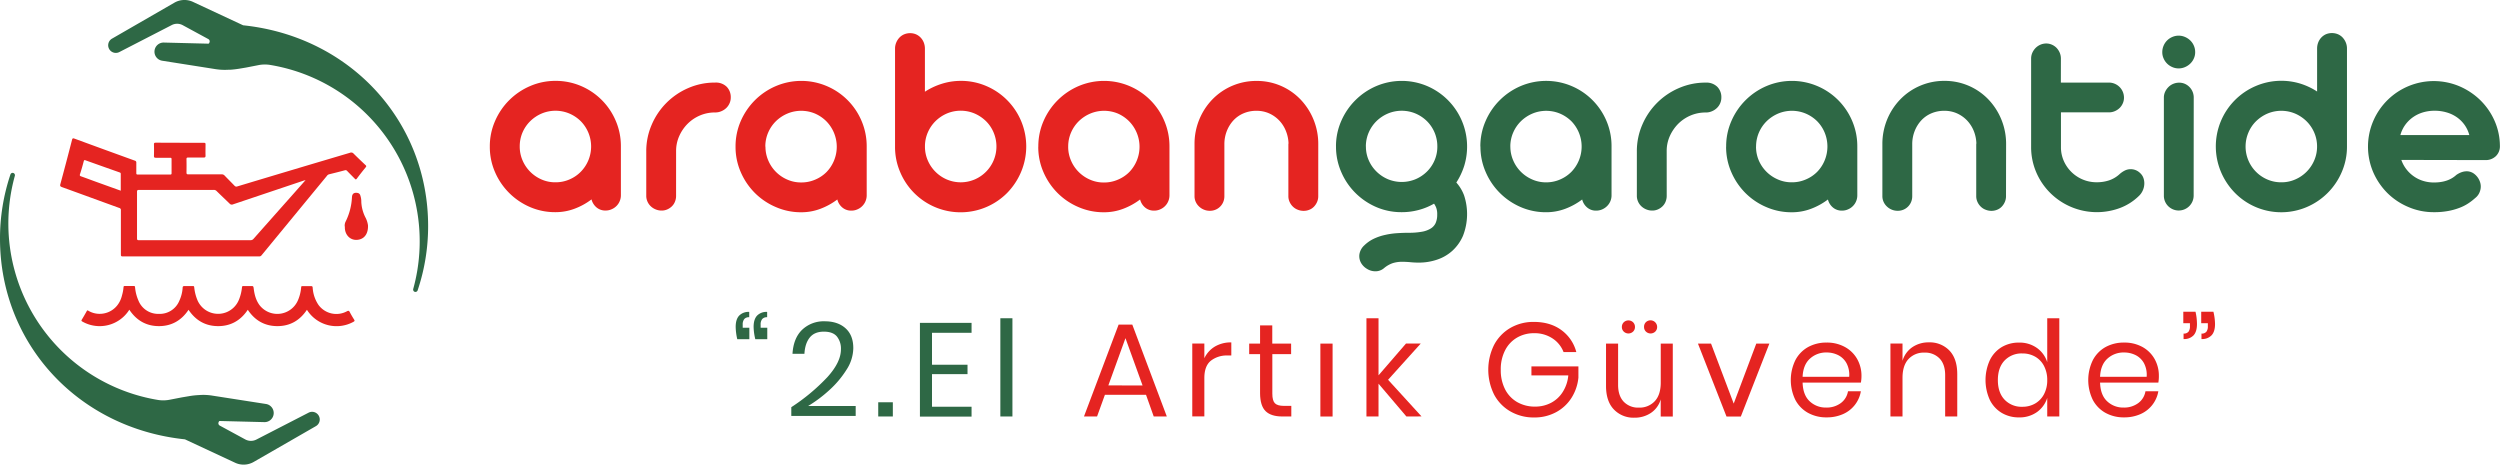
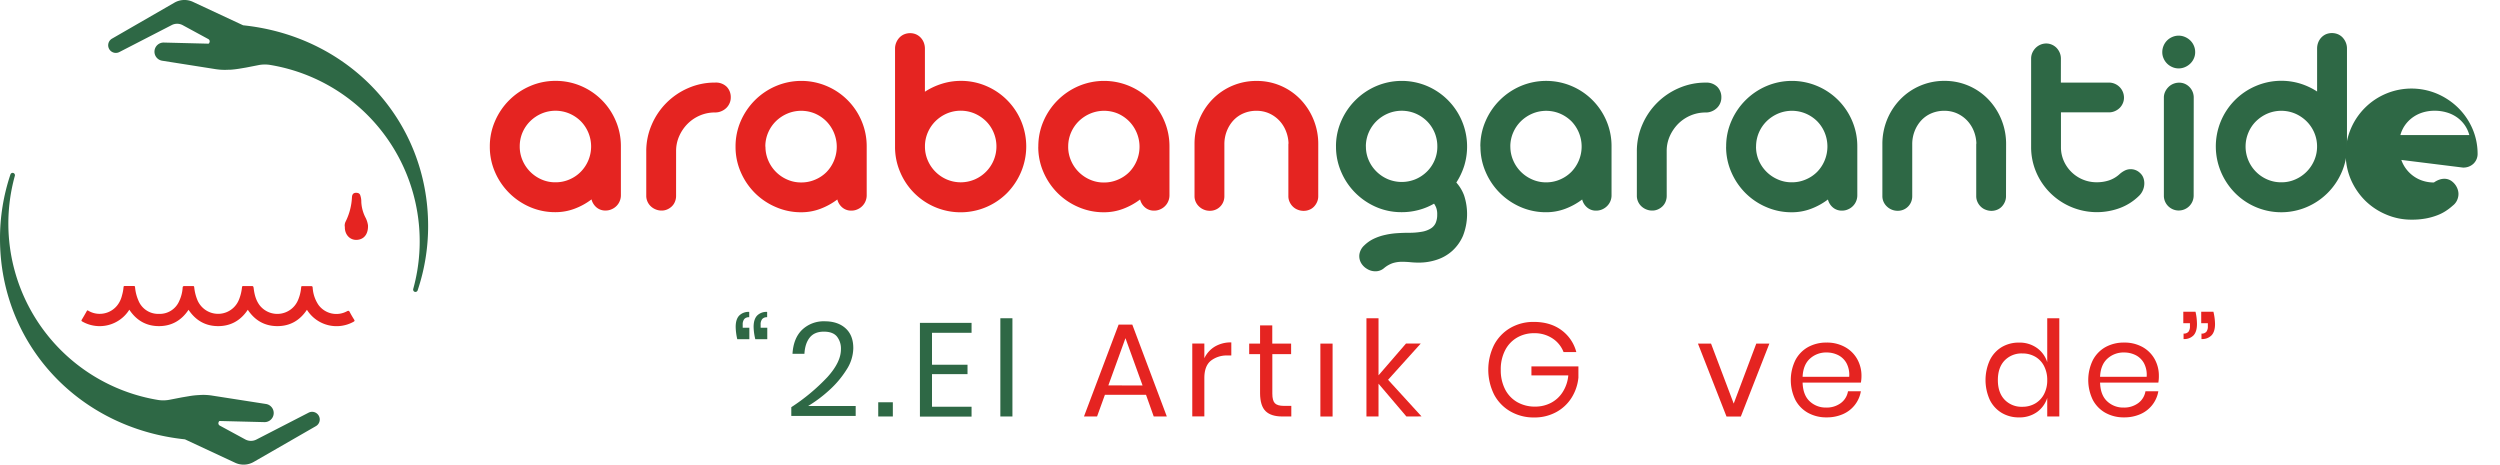
<svg xmlns="http://www.w3.org/2000/svg" viewBox="0 0 1337.23 248.53">
  <defs>
    <style>.cls-1{fill:#2e6845;}.cls-2{fill:#e52421;}</style>
  </defs>
  <title>logo-2023</title>
  <g id="katman_2" data-name="katman 2">
    <g id="katman_1-2" data-name="katman 1">
      <g id="katman_2-2" data-name="katman 2">
        <g id="katman_1-2-2" data-name="katman 1-2">
          <path class="cls-1" d="M130.05,13.53,103.2,1a10.75,10.75,0,0,0-9.91.43L60,20.62a4.09,4.09,0,1,0,3.92,7.18h0L91.84,13.42a6.31,6.31,0,0,1,5.94.07l13.66,7.42a1.33,1.33,0,0,1,.7,1,1.27,1.27,0,0,1-.09.77l-.15.35a.55.55,0,0,1-.51.33l-23.82-.6a4.89,4.89,0,0,0-.88,9.71L115.42,37a32,32,0,0,0,6.7.31H123c1.64-.1,3.26-.29,4.88-.55l3.8-.64,6.55-1.28a17.62,17.62,0,0,1,6.27-.11,95.62,95.62,0,0,1,78.7,110,96.59,96.59,0,0,1-2.16,9.79,1.29,1.29,0,0,0,.47,1.41,1.24,1.24,0,0,0,1.73-.32,1.4,1.4,0,0,0,.15-.3A107.68,107.68,0,0,0,229,120.91c0-56-41.58-101.39-98.92-107.38" />
          <path class="cls-1" d="M170.51,222.38a4.08,4.08,0,0,0-5.45-1.64l-27.92,14.37a6.37,6.37,0,0,1-5.94-.06l-13.67-7.42a1.4,1.4,0,0,1-.61-1.76l.15-.35a.54.54,0,0,1,.52-.33l23.81.6a4.88,4.88,0,0,0,.88-9.7l-28.73-4.48a30,30,0,0,0-6.7-.32l-.84.05a44.26,44.26,0,0,0-4.87.56l-3.81.64-6.55,1.27a17.85,17.85,0,0,1-6.27.12A95.62,95.62,0,0,1,7.93,94.1a1.28,1.28,0,0,0-.47-1.41A1.23,1.23,0,0,0,5.74,93a1.26,1.26,0,0,0-.16.33A107.61,107.61,0,0,0,0,127.62C0,183.66,41.58,229,98.93,235l26.84,12.52a10.77,10.77,0,0,0,9.92-.43L169,227.92A4.09,4.09,0,0,0,170.51,222.38Z" />
-           <path class="cls-2" d="M96.14,76.38H109c.74,0,1,.2.94.94,0,2-.06,4,0,5.94,0,.84-.27,1-1,1h-8.27c-.75,0-.94.2-.92.94q.07,3.49,0,7c0,.81.16,1.06,1,1.06,5.93-.05,11.87,0,17.81,0a1.92,1.92,0,0,1,1.57.64c1.76,1.84,3.57,3.62,5.33,5.46a1.28,1.28,0,0,0,1.48.35q30.09-9.06,60.28-18a1.65,1.65,0,0,1,1.93.47c2.1,2.09,4.25,4.14,6.41,6.17.42.4.45.63.08,1.09-1.62,2-3.22,4-4.76,6.09-.48.64-.72.49-1.17,0-1.33-1.37-2.7-2.7-4-4.07a1.11,1.11,0,0,0-1.27-.37c-2.82.76-5.66,1.46-8.49,2.16a2.19,2.19,0,0,0-1.14.89q-17.47,21.21-34.94,42.45a1.54,1.54,0,0,1-1.34.57H65.66c-.89,0-1-.29-1-1.07V112.49a1.11,1.11,0,0,0-.89-1.27c-10.21-3.7-20.4-7.44-30.61-11.13-.91-.33-1.14-.62-.87-1.62q3.2-11.82,6.24-23.67c.23-.91.55-.92,1.34-.64Q56,80.1,72.13,85.93a1,1,0,0,1,.78,1.13v5.51c0,.58.13.79.75.79H91.05c.55,0,.72-.14.72-.7V85.13c0-.64-.22-.74-.79-.74H83.35c-.83,0-1-.25-1-1q.09-3.08,0-6.15c0-.77.23-.91,1-.91H96.18m67.25,20c-.63.18-1,.27-1.35.39l-37.48,12.6a1.5,1.5,0,0,1-1.75-.38c-2.32-2.27-4.7-4.48-7-6.76a2,2,0,0,0-1.59-.6H74.4c-.87,0-1.12.2-1.11,1.09v24.81c0,.84.22,1,1,1H134a2,2,0,0,0,1.61-.74q10.63-12,21.29-24l6.54-7.4M64.59,102V93c0-.5-.22-.64-.64-.79Q54.82,89,45.68,85.73c-.61-.22-.74,0-.89.53-.61,2.31-1.24,4.61-2,6.89-.25.76,0,1,.63,1.2,2.55.9,5.09,1.85,7.63,2.78L64.59,102" />
          <path class="cls-2" d="M69.16,165.69A18.72,18.72,0,0,1,44.05,172c-.43-.24-.63-.44-.31-1,.92-1.5,1.78-3,2.65-4.57.2-.35.34-.54.79-.26,6.38,3.89,15.89,1.11,18.09-8.22a21.24,21.24,0,0,0,.8-4.25c0-.63.3-.74.85-.73h4.56c.51,0,.71.1.76.68a22.48,22.48,0,0,0,1.76,7,11.37,11.37,0,0,0,11,7.24,11.32,11.32,0,0,0,10.92-7A19.7,19.7,0,0,0,97.69,154c0-.69.24-1,1-1,1.48.06,3,0,4.45,0,.53,0,.69.13.75.7a24.36,24.36,0,0,0,1.75,6.92,12,12,0,0,0,22.13-.22,23.79,23.79,0,0,0,1.66-6.64c.06-.7.3-.77.88-.76,1.45,0,2.9.05,4.35,0,.76,0,.88.25,1,1,.41,3.38,1.18,6.67,3.33,9.43a12,12,0,0,0,20.28-2.59,22,22,0,0,0,1.82-7.13c0-.59.27-.67.77-.66h4.56c.68,0,.77.26.83.86a18.5,18.5,0,0,0,3.11,9.2,11.87,11.87,0,0,0,15.22,3.39c.84-.44,1.14-.28,1.54.49.71,1.38,1.51,2.71,2.32,4,.35.56.24.79-.31,1.11a18.71,18.71,0,0,1-24.37-5.52l-.59-.87c-3.76,5.67-9,8.72-15.76,8.73s-12.06-3-15.87-8.74c-3.77,5.69-9.07,8.74-15.84,8.74s-12-3-15.85-8.73c-3.8,5.71-9.11,8.75-15.89,8.73s-12-3.08-15.77-8.75" />
          <path class="cls-2" d="M184.41,121.2a4.66,4.66,0,0,1,.45-2.65,32.7,32.7,0,0,0,3.4-13c.09-2,1.18-2.67,3-2.35a1.81,1.81,0,0,1,1.47,1.34,10.35,10.35,0,0,1,.53,3.54,20.29,20.29,0,0,0,2.09,8,13.05,13.05,0,0,1,1.48,4.38c.18,3.28-1,6.67-4.47,7.61-4.09,1.11-7.63-1.6-7.9-6v-.87" />
          <path class="cls-2" d="M262,78.4a33.44,33.44,0,0,1,2.8-13.65,35.72,35.72,0,0,1,18.73-18.7,33.88,33.88,0,0,1,13.54-2.79A34.3,34.3,0,0,1,310.77,46a35,35,0,0,1,18.62,18.7,34.27,34.27,0,0,1,2.72,13.65v26.09a8.12,8.12,0,0,1-5,7.51,7.68,7.68,0,0,1-3.2.66,7.25,7.25,0,0,1-4.86-1.69,8.2,8.2,0,0,1-2.65-4.27,35.5,35.5,0,0,1-9.09,5,28.79,28.79,0,0,1-10.27,1.84,33.73,33.73,0,0,1-13.58-2.76A35.68,35.68,0,0,1,264.76,92,33.56,33.56,0,0,1,262,78.39m16,0a18.59,18.59,0,0,0,1.51,7.4A19.4,19.4,0,0,0,289.67,96a18.1,18.1,0,0,0,7.43,1.51A18.45,18.45,0,0,0,304.57,96a18.81,18.81,0,0,0,6.08-4.12,19.3,19.3,0,0,0,0-27.05,19.61,19.61,0,0,0-6.08-4.09,19.09,19.09,0,0,0-14.87,0,19.82,19.82,0,0,0-6.1,4.09,19.07,19.07,0,0,0-4.13,6.07A18.86,18.86,0,0,0,278,78.39" />
          <path class="cls-2" d="M361.63,104.76a8,8,0,0,1-.59,3.09,7,7,0,0,1-1.65,2.5,8.38,8.38,0,0,1-2.47,1.66,7.24,7.24,0,0,1-3,.62,8.18,8.18,0,0,1-3.2-.62,8.34,8.34,0,0,1-2.61-1.66,7.64,7.64,0,0,1-1.77-2.5,7.46,7.46,0,0,1-.66-3.09V81a35.43,35.43,0,0,1,2.91-14.28A37.22,37.22,0,0,1,368.2,47.08a35.4,35.4,0,0,1,14.21-2.91h.15a8.2,8.2,0,0,1,6.15,2.25,7.9,7.9,0,0,1,2.17,5.7,7.49,7.49,0,0,1-.67,3.17,7.74,7.74,0,0,1-1.8,2.54,8.49,8.49,0,0,1-2.65,1.69,8,8,0,0,1-3.2.63h-.15a20.35,20.35,0,0,0-8,1.61,20.82,20.82,0,0,0-6.58,4.42,21.65,21.65,0,0,0-4.49,6.55,19.39,19.39,0,0,0-1.7,8Z" />
          <path class="cls-2" d="M393.44,78.4a33.76,33.76,0,0,1,2.79-13.65,36.2,36.2,0,0,1,7.59-11.16A35.68,35.68,0,0,1,415,46.05a34.81,34.81,0,0,1,27.24,0,35,35,0,0,1,18.63,18.7,34.44,34.44,0,0,1,2.72,13.65v26.09a8.16,8.16,0,0,1-5,7.51,7.68,7.68,0,0,1-3.2.66,7.25,7.25,0,0,1-4.86-1.69,8.1,8.1,0,0,1-2.65-4.27,36.15,36.15,0,0,1-9.09,5,28.79,28.79,0,0,1-10.27,1.84A33.58,33.58,0,0,1,415,110.76a35.51,35.51,0,0,1-11.18-7.5,35.93,35.93,0,0,1-7.59-11.19,33.55,33.55,0,0,1-2.79-13.62m16,0a18.42,18.42,0,0,0,1.51,7.4,19.33,19.33,0,0,0,10.2,10.23,18.1,18.1,0,0,0,7.43,1.51,18.45,18.45,0,0,0,7.47-1.51A18.81,18.81,0,0,0,442.13,92a19.46,19.46,0,0,0,0-27A19.52,19.52,0,0,0,436,60.77a19.09,19.09,0,0,0-14.87,0A20,20,0,0,0,415,64.86a19.2,19.2,0,0,0-4.12,6.07,18.65,18.65,0,0,0-1.51,7.47" />
          <path class="cls-2" d="M478.75,26.06a8.35,8.35,0,0,1,.63-3.27,8.92,8.92,0,0,1,1.69-2.65,7.51,7.51,0,0,1,2.54-1.77,8.19,8.19,0,0,1,3.17-.63,8,8,0,0,1,3.2.63,7.64,7.64,0,0,1,2.5,1.77,8.23,8.23,0,0,1,1.66,2.65,9,9,0,0,1,.59,3.27v23a36.47,36.47,0,0,1,9-4.23,33.55,33.55,0,0,1,10.14-1.57A34.06,34.06,0,0,1,527.52,46a35.1,35.1,0,0,1,18.63,46,36,36,0,0,1-7.51,11.27,35.06,35.06,0,0,1-57.13-11.19,33.89,33.89,0,0,1-2.76-13.62Zm16,52.34a18.42,18.42,0,0,0,1.51,7.4A19.35,19.35,0,0,0,506.45,96a19,19,0,0,0,14.87,0,19.2,19.2,0,0,0,10.16-25.12,18.6,18.6,0,0,0-4.08-6.07,20.21,20.21,0,0,0-6.08-4.09,19.09,19.09,0,0,0-14.87,0,20,20,0,0,0-6.07,4.09,19.2,19.2,0,0,0-4.12,6.07,18.65,18.65,0,0,0-1.51,7.47" />
          <path class="cls-2" d="M555.39,78.4a33.76,33.76,0,0,1,2.79-13.65,35.78,35.78,0,0,1,18.74-18.7,34.88,34.88,0,0,1,27.27,0,35,35,0,0,1,18.63,18.7,34.44,34.44,0,0,1,2.72,13.65v26.09a8.16,8.16,0,0,1-5,7.51,7.68,7.68,0,0,1-3.2.66,7.25,7.25,0,0,1-4.86-1.69,8.1,8.1,0,0,1-2.65-4.27,36.15,36.15,0,0,1-9.09,5,28.79,28.79,0,0,1-10.27,1.84,33.73,33.73,0,0,1-13.58-2.76,35.35,35.35,0,0,1-11.15-7.49,35.93,35.93,0,0,1-7.59-11.19,33.55,33.55,0,0,1-2.79-13.62m16,0a18.42,18.42,0,0,0,1.51,7.4,19.33,19.33,0,0,0,10.2,10.23,18.1,18.1,0,0,0,7.43,1.51A18.45,18.45,0,0,0,598,96.08,18.81,18.81,0,0,0,604.08,92a19.46,19.46,0,0,0,0-27A19.64,19.64,0,0,0,598,60.77a19.09,19.09,0,0,0-14.87,0A20,20,0,0,0,577,64.86a19.2,19.2,0,0,0-4.12,6.07,18.65,18.65,0,0,0-1.51,7.47" />
          <path class="cls-2" d="M705.12,104.9a7.62,7.62,0,0,1-.63,3.13,8.43,8.43,0,0,1-1.65,2.5,6.9,6.9,0,0,1-2.47,1.66,7.83,7.83,0,0,1-3.06.59,8.12,8.12,0,0,1-3.12-.59,7.44,7.44,0,0,1-2.62-1.66,8.15,8.15,0,0,1-1.76-2.5,7.34,7.34,0,0,1-.67-3.13V77.52a3.75,3.75,0,0,1,.08-.88,19.33,19.33,0,0,0-1.48-6.78,17.55,17.55,0,0,0-3.6-5.52,17.12,17.12,0,0,0-5.34-3.72,16.57,16.57,0,0,0-6.73-1.36,17.47,17.47,0,0,0-6.92,1.36,15.91,15.91,0,0,0-5.42,3.79,18.25,18.25,0,0,0-3.53,5.71,19.09,19.09,0,0,0-1.29,7v27.75a8,8,0,0,1-.59,3.13,7.63,7.63,0,0,1-7.21,4.75,8,8,0,0,1-3.09-.59,8.06,8.06,0,0,1-2.61-1.66,7.75,7.75,0,0,1-1.81-2.5,7.33,7.33,0,0,1-.66-3.13V77.15a34.43,34.43,0,0,1,2.54-13.21,34,34,0,0,1,7-10.75,32.65,32.65,0,0,1,23.6-9.9,32.29,32.29,0,0,1,23.55,9.9,34.37,34.37,0,0,1,9.5,24Z" />
          <path class="cls-1" d="M714.61,78.4a33.44,33.44,0,0,1,2.8-13.65,35.78,35.78,0,0,1,18.74-18.7,34.88,34.88,0,0,1,27.27,0,35.2,35.2,0,0,1,19.8,42.58,36.51,36.51,0,0,1-4.24,9,21.77,21.77,0,0,1,4.13,6.84,31.93,31.93,0,0,1-.56,21.64,23.54,23.54,0,0,1-5.74,8.07,23,23,0,0,1-8.24,4.74,30.32,30.32,0,0,1-9.68,1.55,44.25,44.25,0,0,1-4.46-.22c-1.46-.14-2.92-.22-4.38-.22a16.67,16.67,0,0,0-5.11.73,14.67,14.67,0,0,0-4.53,2.58,7,7,0,0,1-4.78,1.77,8.34,8.34,0,0,1-4.42-1.29,8.72,8.72,0,0,1-3.24-3.28,7.39,7.39,0,0,1-.85-4.45,8.3,8.3,0,0,1,2.69-4.9,19,19,0,0,1,5.12-3.53,28.67,28.67,0,0,1,5.92-2,41.26,41.26,0,0,1,6.26-.92q3.17-.21,6.18-.23a38.84,38.84,0,0,0,7.22-.55,13.22,13.22,0,0,0,4.78-1.73,6.66,6.66,0,0,0,2.65-3,10.87,10.87,0,0,0,.81-4.41,10,10,0,0,0-.55-3.76,10.91,10.91,0,0,0-1.14-2.13,33.6,33.6,0,0,1-8.21,3.38,34.57,34.57,0,0,1-9.16,1.18,33.78,33.78,0,0,1-13.59-2.76,35.88,35.88,0,0,1-11.1-7.53A35.28,35.28,0,0,1,717.42,92a33.56,33.56,0,0,1-2.8-13.62m16,0a18.06,18.06,0,0,0,1.51,7.36,19,19,0,0,0,4.12,6,19.68,19.68,0,0,0,6.07,4.09,19.28,19.28,0,0,0,14.91,0,19.34,19.34,0,0,0,6.07-4.09,18.86,18.86,0,0,0,4.05-6,18.4,18.4,0,0,0,1.47-7.36,19,19,0,0,0-5.52-13.54,19.68,19.68,0,0,0-6.07-4.09,19.13,19.13,0,0,0-14.9,0,19.86,19.86,0,0,0-6.11,4.09,19.2,19.2,0,0,0-4.12,6.07,18.65,18.65,0,0,0-1.51,7.47" />
          <path class="cls-1" d="M791.83,78.4a33.44,33.44,0,0,1,2.8-13.65,35.72,35.72,0,0,1,18.73-18.7,35,35,0,0,1,27.33,0,35,35,0,0,1,18.62,18.7A34.21,34.21,0,0,1,862,78.4v26.06a8,8,0,0,1-2.36,5.74A8.43,8.43,0,0,1,857,112a7.89,7.89,0,0,1-3.21.66,7.11,7.11,0,0,1-4.85-1.69,8.1,8.1,0,0,1-2.65-4.27,36,36,0,0,1-9.1,5A28.79,28.79,0,0,1,827,113.52a33.78,33.78,0,0,1-13.59-2.76A35.68,35.68,0,0,1,794.68,92a33.56,33.56,0,0,1-2.8-13.62m16,0a18.42,18.42,0,0,0,1.51,7.4A19.35,19.35,0,0,0,819.58,96,18.14,18.14,0,0,0,827,97.54,18.45,18.45,0,0,0,834.49,96a18.88,18.88,0,0,0,6.07-4.12,19.46,19.46,0,0,0,0-27,19.68,19.68,0,0,0-6.07-4.09,19.11,19.11,0,0,0-14.89,0,19.86,19.86,0,0,0-6.11,4.09,19.2,19.2,0,0,0-4.12,6.07,18.65,18.65,0,0,0-1.51,7.47" />
          <path class="cls-1" d="M891.51,104.76a8.36,8.36,0,0,1-.59,3.09,7.15,7.15,0,0,1-1.66,2.5,8.26,8.26,0,0,1-2.47,1.66,7.24,7.24,0,0,1-3,.62,8.23,8.23,0,0,1-3.21-.62,8.52,8.52,0,0,1-2.61-1.66,7.64,7.64,0,0,1-1.77-2.5,7.46,7.46,0,0,1-.66-3.09V81a35.43,35.43,0,0,1,2.91-14.28,37.2,37.2,0,0,1,19.62-19.62,35.39,35.39,0,0,1,14.2-2.91h.15a8.2,8.2,0,0,1,6.15,2.25,7.84,7.84,0,0,1,2.17,5.7,7.64,7.64,0,0,1-.66,3.17,7.76,7.76,0,0,1-1.81,2.54,8.49,8.49,0,0,1-2.65,1.69,8,8,0,0,1-3.2.63h-.15a20.35,20.35,0,0,0-8,1.61,20.87,20.87,0,0,0-6.59,4.42,22.28,22.28,0,0,0-4.49,6.55,19.38,19.38,0,0,0-1.69,8Z" />
          <path class="cls-1" d="M923.31,78.4a33.44,33.44,0,0,1,2.8-13.65,35.72,35.72,0,0,1,18.73-18.7,34.88,34.88,0,0,1,27.27,0,35,35,0,0,1,18.63,18.7,34.44,34.44,0,0,1,2.72,13.65v26.09a8.12,8.12,0,0,1-5,7.51,7.68,7.68,0,0,1-3.2.66,7.25,7.25,0,0,1-4.86-1.69,8.1,8.1,0,0,1-2.65-4.27,36,36,0,0,1-9.09,5,28.79,28.79,0,0,1-10.27,1.84,33.73,33.73,0,0,1-13.58-2.76,35.35,35.35,0,0,1-11.15-7.49,35.9,35.9,0,0,1-7.58-11.19,33.56,33.56,0,0,1-2.8-13.62m16,0a18.59,18.59,0,0,0,1.51,7.4A19.38,19.38,0,0,0,951,96a18.1,18.1,0,0,0,7.43,1.51A18.45,18.45,0,0,0,965.9,96,18.81,18.81,0,0,0,972,91.91a19.31,19.31,0,0,0,4-6.11,19.54,19.54,0,0,0,0-14.87,19.08,19.08,0,0,0-4-6.07,19.61,19.61,0,0,0-6.08-4.09,19.09,19.09,0,0,0-14.87,0,20.16,20.16,0,0,0-6.11,4.09,19.2,19.2,0,0,0-4.12,6.07,18.86,18.86,0,0,0-1.51,7.47" />
          <path class="cls-1" d="M1073,104.9a7.62,7.62,0,0,1-.63,3.13,8.43,8.43,0,0,1-1.65,2.5,6.9,6.9,0,0,1-2.47,1.66,7.9,7.9,0,0,1-3,.59,8.21,8.21,0,0,1-3.13-.59,7.44,7.44,0,0,1-2.62-1.66,8.15,8.15,0,0,1-1.76-2.5,7.34,7.34,0,0,1-.67-3.13V77.52a3.75,3.75,0,0,1,.08-.88,19.59,19.59,0,0,0-1.47-6.78,17.87,17.87,0,0,0-3.61-5.52,17.12,17.12,0,0,0-5.34-3.72,16.57,16.57,0,0,0-6.73-1.36,17.47,17.47,0,0,0-6.92,1.36,15.78,15.78,0,0,0-5.41,3.79,18.1,18.1,0,0,0-3.54,5.71,19.09,19.09,0,0,0-1.29,7v27.75a8,8,0,0,1-.59,3.13,7.63,7.63,0,0,1-7.21,4.75,8,8,0,0,1-3.09-.59,8.06,8.06,0,0,1-2.61-1.66,7.75,7.75,0,0,1-1.81-2.5,7.33,7.33,0,0,1-.66-3.13V77.15a34.43,34.43,0,0,1,2.54-13.21,34,34,0,0,1,7-10.75A32.64,32.64,0,0,1,1040,43.26a32.29,32.29,0,0,1,23.55,9.9,34.37,34.37,0,0,1,9.5,24Z" />
          <path class="cls-1" d="M1102.34,44.17H1128a8.06,8.06,0,0,1,8.1,8v.1a7.34,7.34,0,0,1-.63,3,7.64,7.64,0,0,1-1.72,2.51,8.36,8.36,0,0,1-2.58,1.69,7.84,7.84,0,0,1-3.17.63h-25.61V78.72a17.87,17.87,0,0,0,1.5,7.32,19.11,19.11,0,0,0,17.64,11.45,20.83,20.83,0,0,0,6.55-1,15.72,15.72,0,0,0,5.59-3.28,12.66,12.66,0,0,1,2.8-1.95,7.14,7.14,0,0,1,8.17,1.22,6.56,6.56,0,0,1,1.88,2.79,8.49,8.49,0,0,1,.44,3.35,9.25,9.25,0,0,1-.85,3.35,8.9,8.9,0,0,1-2.06,2.87,29,29,0,0,1-10.16,6.44,35.39,35.39,0,0,1-37.15-8,34.89,34.89,0,0,1-7.55-11.08,34.08,34.08,0,0,1-2.76-13.66V31.36a7.69,7.69,0,0,1,.66-3.16,8.92,8.92,0,0,1,1.77-2.58,8.36,8.36,0,0,1,2.58-1.73,8,8,0,0,1,3.09-.63,7.76,7.76,0,0,1,3,.63,8,8,0,0,1,2.51,1.73,8.6,8.6,0,0,1,1.69,2.58,8,8,0,0,1,.63,3.16Z" />
          <path class="cls-1" d="M1156.59,27.9a8.63,8.63,0,0,1,.7-3.46,8.75,8.75,0,0,1,4.67-4.67,8.56,8.56,0,0,1,6.77,0,9.37,9.37,0,0,1,2.84,1.88,8.46,8.46,0,0,1,1.91,2.79,8.63,8.63,0,0,1,.7,3.46,8,8,0,0,1-.7,3.35,8.54,8.54,0,0,1-1.91,2.76,9.13,9.13,0,0,1-2.84,1.88,8.48,8.48,0,0,1-6.77,0,9,9,0,0,1-2.8-1.88,8.81,8.81,0,0,1-1.87-2.76,8,8,0,0,1-.7-3.35m16.78,76.78a8,8,0,0,1-8.09,7.92,7.92,7.92,0,0,1-2.91-.59,8.21,8.21,0,0,1-2.58-1.7,7.83,7.83,0,0,1-2.35-5.63V52.12a7.28,7.28,0,0,1,.66-3,8.73,8.73,0,0,1,1.77-2.54,7.87,7.87,0,0,1,2.57-1.73,8.19,8.19,0,0,1,3.17-.63,7.63,7.63,0,0,1,3.09.63,8,8,0,0,1,4.71,7.27Z" />
          <path class="cls-1" d="M1255.38,78.7a34.07,34.07,0,0,1-2.87,13.5,35.41,35.41,0,0,1-18.67,18.56,34.79,34.79,0,0,1-38.35-7.55A35.93,35.93,0,0,1,1188,92a35.1,35.1,0,0,1,18.63-46,34.74,34.74,0,0,1,23.77-1.28,36.47,36.47,0,0,1,9,4.23V26a9,9,0,0,1,.59-3.27,8.23,8.23,0,0,1,1.66-2.65,7.64,7.64,0,0,1,2.5-1.77,8.46,8.46,0,0,1,6.37,0,7.51,7.51,0,0,1,2.54,1.77,8.92,8.92,0,0,1,1.69,2.65,8.35,8.35,0,0,1,.63,3.27Zm-16-.3a18.65,18.65,0,0,0-1.51-7.47,19.2,19.2,0,0,0-4.12-6.07,20,20,0,0,0-6.07-4.09,19.09,19.09,0,0,0-14.87,0,20.21,20.21,0,0,0-6.08,4.09,18.6,18.6,0,0,0-4.08,6.07A19.17,19.17,0,0,0,1212.77,96a18.45,18.45,0,0,0,7.47,1.51,18.14,18.14,0,0,0,7.44-1.51,19.35,19.35,0,0,0,10.19-10.23,18.42,18.42,0,0,0,1.51-7.4" />
-           <path class="cls-1" d="M1284.45,85.54a17.92,17.92,0,0,0,6.7,8.8,17.69,17.69,0,0,0,5,2.43,19.27,19.27,0,0,0,5.74.84q7.58,0,11.93-4a11.93,11.93,0,0,1,2.87-1.51,8.55,8.55,0,0,1,2.65-.48,6.64,6.64,0,0,1,3.68,1.07,9,9,0,0,1,3.71,5.3,7.34,7.34,0,0,1,.15,2.76,8.33,8.33,0,0,1-.88,2.76,7.58,7.58,0,0,1-2.1,2.47,29.72,29.72,0,0,1-3.68,2.83,23.49,23.49,0,0,1-4.75,2.39,33.78,33.78,0,0,1-6,1.66,39.81,39.81,0,0,1-7.55.63,33.92,33.92,0,0,1-13.69-2.76,35.36,35.36,0,0,1-11.23-7.47,36.19,36.19,0,0,1-7.58-11.15,34.82,34.82,0,0,1,0-27.35,35.23,35.23,0,0,1,46-18.66,36.66,36.66,0,0,1,11.19,7.4,35.48,35.48,0,0,1,7.66,11,33.71,33.71,0,0,1,2.91,13.55,7.24,7.24,0,0,1-2.18,5.48,7.8,7.8,0,0,1-5.7,2.1Zm36.37-13.28a16.86,16.86,0,0,0-2.54-5.45,17.32,17.32,0,0,0-4.16-4.12,18.53,18.53,0,0,0-5.45-2.57,22.74,22.74,0,0,0-6.4-.89,21.82,21.82,0,0,0-6.37.92,18.55,18.55,0,0,0-5.37,2.65,18,18,0,0,0-4.09,4.12,17.16,17.16,0,0,0-2.5,5.34Z" />
+           <path class="cls-1" d="M1284.45,85.54a17.92,17.92,0,0,0,6.7,8.8,17.69,17.69,0,0,0,5,2.43,19.27,19.27,0,0,0,5.74.84a11.93,11.93,0,0,1,2.87-1.51,8.55,8.55,0,0,1,2.65-.48,6.64,6.64,0,0,1,3.68,1.07,9,9,0,0,1,3.71,5.3,7.34,7.34,0,0,1,.15,2.76,8.33,8.33,0,0,1-.88,2.76,7.58,7.58,0,0,1-2.1,2.47,29.72,29.72,0,0,1-3.68,2.83,23.49,23.49,0,0,1-4.75,2.39,33.78,33.78,0,0,1-6,1.66,39.81,39.81,0,0,1-7.55.63,33.92,33.92,0,0,1-13.69-2.76,35.36,35.36,0,0,1-11.23-7.47,36.19,36.19,0,0,1-7.58-11.15,34.82,34.82,0,0,1,0-27.35,35.23,35.23,0,0,1,46-18.66,36.66,36.66,0,0,1,11.19,7.4,35.48,35.48,0,0,1,7.66,11,33.71,33.71,0,0,1,2.91,13.55,7.24,7.24,0,0,1-2.18,5.48,7.8,7.8,0,0,1-5.7,2.1Zm36.37-13.28a16.86,16.86,0,0,0-2.54-5.45,17.32,17.32,0,0,0-4.16-4.12,18.53,18.53,0,0,0-5.45-2.57,22.74,22.74,0,0,0-6.4-.89,21.82,21.82,0,0,0-6.37.92,18.55,18.55,0,0,0-5.37,2.65,18,18,0,0,0-4.09,4.12,17.16,17.16,0,0,0-2.5,5.34Z" />
        </g>
      </g>
      <path class="cls-1" d="M393.51,174.84q0-4,1.85-6a6.93,6.93,0,0,1,5.39-2v2.84a3.25,3.25,0,0,0-2.66,1,4.66,4.66,0,0,0-.82,3v1.64h3.55v6.1h-6.46A30.62,30.62,0,0,1,393.51,174.84Zm9.59,0q0-4,1.84-6a6.94,6.94,0,0,1,5.4-2v2.84a3.25,3.25,0,0,0-2.66,1,4.6,4.6,0,0,0-.82,3v1.64h3.55v6.1H404A30,30,0,0,1,403.1,174.84Z" />
      <path class="cls-1" d="M442.57,201.71q7.24-8,7.24-14.87a10.35,10.35,0,0,0-2.16-6.85q-2.17-2.6-7-2.59-5,0-7.53,3.16t-2.84,8.69H423.9q.5-8.37,5.18-12.88a16.69,16.69,0,0,1,12.07-4.51q7,0,11.15,3.76t4.12,10.65a21.71,21.71,0,0,1-3.66,11.54,51.68,51.68,0,0,1-9.16,10.86,71,71,0,0,1-11.32,8.49H457.7v5.32H423.26V217.8A104.69,104.69,0,0,0,442.57,201.71Z" />
      <path class="cls-1" d="M477.57,215.17v7.6h-7.81v-7.6Z" />
      <path class="cls-1" d="M498.52,178v17.11h19v5h-19v17.46h21.16v5.26H492.06V172.71h27.62V178Z" />
      <path class="cls-1" d="M541.54,170.23v52.54h-6.46V170.23Z" />
      <path class="cls-2" d="M613,211.19H591l-4.19,11.58h-7l18.53-49.14h7.32l18.46,49.14h-7Zm-1.85-5L602,180.88l-9.15,25.27Z" />
      <path class="cls-2" d="M649.82,185.38a16.66,16.66,0,0,1,8.8-2.23v7h-2a13.79,13.79,0,0,0-8.94,2.8q-3.48,2.81-3.48,9.27v20.52h-6.46v-39h6.46v7.88A14.41,14.41,0,0,1,649.82,185.38Z" />
      <path class="cls-2" d="M690.71,217.09v5.68h-4.83q-6,0-8.91-2.84T674,210.41v-21h-5.82v-5.61H674v-9.73h6.53v9.73h10.08v5.61H680.56v21.15q0,3.76,1.38,5.15c.93.92,2.52,1.39,4.8,1.39Z" />
      <path class="cls-2" d="M712.79,183.79v39h-6.53v-39Z" />
      <path class="cls-2" d="M752.27,222.77l-14.91-17.54v17.54H730.9V170.23h6.46v30.53l14.69-17h7.89l-17.47,19.38,17.89,19.6Z" />
      <path class="cls-2" d="M835.16,176.55a21.08,21.08,0,0,1,8,11.78h-6.82A15.25,15.25,0,0,0,830.4,181a17.27,17.27,0,0,0-9.83-2.77,17.7,17.7,0,0,0-9.16,2.38,16.46,16.46,0,0,0-6.35,6.78,22,22,0,0,0-2.31,10.36,22.32,22.32,0,0,0,2.34,10.55,16.5,16.5,0,0,0,6.5,6.81,18.83,18.83,0,0,0,9.55,2.38,18.06,18.06,0,0,0,8.45-2,16.33,16.33,0,0,0,6.28-5.78,19.74,19.74,0,0,0,3-8.91H819.15V196h25.13v6a24.74,24.74,0,0,1-3.69,10.8,22.15,22.15,0,0,1-8.23,7.66,24.08,24.08,0,0,1-11.79,2.84A24.82,24.82,0,0,1,807.79,220a22.49,22.49,0,0,1-8.63-9,29.93,29.93,0,0,1,0-26.49,22.79,22.79,0,0,1,8.63-9.05,24.52,24.52,0,0,1,12.71-3.27Q829.23,172.21,835.16,176.55Z" />
-       <path class="cls-2" d="M894.76,183.79v39H888.3v-9.16a13,13,0,0,1-5.29,7.27,15.52,15.52,0,0,1-8.84,2.52A14.46,14.46,0,0,1,863.24,219q-4.18-4.36-4.19-12.53V183.79h6.46v22.08c0,3.88,1,6.87,3,9a10.6,10.6,0,0,0,8.1,3.16,11.08,11.08,0,0,0,8.52-3.44q3.2-3.45,3.19-10V183.79Zm-26.23-11.4a3.6,3.6,0,0,1,5,0,3.43,3.43,0,0,1,1,2.52,3.32,3.32,0,0,1-1,2.45,3.6,3.6,0,0,1-5,0,3.32,3.32,0,0,1-1-2.45A3.43,3.43,0,0,1,868.53,172.39Zm11.79,0a3.55,3.55,0,0,1,6.07,2.52,3.36,3.36,0,0,1-1,2.45,3.6,3.6,0,0,1-5,0,3.32,3.32,0,0,1-1-2.45A3.43,3.43,0,0,1,880.32,172.39Z" />
      <path class="cls-2" d="M927.35,215.88l12.07-32.09h7l-15.26,39h-7.67l-15.27-39h7Z" />
      <path class="cls-2" d="M995.37,204.66H964.2q.21,6.68,3.8,10a12.37,12.37,0,0,0,8.77,3.34,12.63,12.63,0,0,0,7.84-2.38,9.78,9.78,0,0,0,3.87-6.35h6.89a16.29,16.29,0,0,1-9.51,12.21,21.13,21.13,0,0,1-8.81,1.77,20.07,20.07,0,0,1-9.94-2.41,17.05,17.05,0,0,1-6.78-6.92,24.31,24.31,0,0,1,0-21.27,17,17,0,0,1,6.78-7,20.17,20.17,0,0,1,9.94-2.41A19.74,19.74,0,0,1,987,185.7a16.67,16.67,0,0,1,6.46,6.47,18.16,18.16,0,0,1,2.23,8.94A19.2,19.2,0,0,1,995.37,204.66ZM987.7,194.3a10.44,10.44,0,0,0-4.47-4.34,13.69,13.69,0,0,0-6.18-1.42,12.77,12.77,0,0,0-8.94,3.31q-3.63,3.3-3.91,9.69h24.92A13.25,13.25,0,0,0,987.7,194.3Z" />
-       <path class="cls-2" d="M1042.73,187.51q4.18,4.38,4.19,12.61v22.65h-6.47V200.69q0-5.83-3-8.95a10.66,10.66,0,0,0-8.09-3.13,11.06,11.06,0,0,0-8.52,3.45c-2.13,2.3-3.2,5.64-3.2,10.05v20.66h-6.46v-39h6.46V193a13.36,13.36,0,0,1,5.29-7.32,15.37,15.37,0,0,1,8.77-2.55A14.57,14.57,0,0,1,1042.73,187.51Z" />
      <path class="cls-2" d="M1089.55,186.13a14.77,14.77,0,0,1,5.5,7.6v-23.5h6.46v52.54h-6.46v-9.94a14.75,14.75,0,0,1-5.5,7.59,16,16,0,0,1-9.62,2.84,17.65,17.65,0,0,1-9.23-2.41,16.65,16.65,0,0,1-6.35-6.92,25.64,25.64,0,0,1,0-21.27,16.58,16.58,0,0,1,6.35-7,17.75,17.75,0,0,1,9.23-2.41A16,16,0,0,1,1089.55,186.13Zm-17.32,6.71q-3.59,3.79-3.59,10.47t3.59,10.47a12.48,12.48,0,0,0,9.55,3.8,13.29,13.29,0,0,0,6.85-1.77,12.34,12.34,0,0,0,4.72-5,15.76,15.76,0,0,0,1.7-7.49,15.94,15.94,0,0,0-1.7-7.52,12.1,12.1,0,0,0-4.72-5,13.47,13.47,0,0,0-6.85-1.74A12.52,12.52,0,0,0,1072.23,192.84Z" />
      <path class="cls-2" d="M1154.48,204.66h-31.17q.21,6.68,3.8,10a12.37,12.37,0,0,0,8.77,3.34,12.63,12.63,0,0,0,7.84-2.38,9.78,9.78,0,0,0,3.87-6.35h6.89a16.29,16.29,0,0,1-9.51,12.21,21.13,21.13,0,0,1-8.81,1.77,20.07,20.07,0,0,1-9.94-2.41,17.05,17.05,0,0,1-6.78-6.92,24.31,24.31,0,0,1,0-21.27,17,17,0,0,1,6.78-7,20.17,20.17,0,0,1,9.94-2.41,19.74,19.74,0,0,1,9.91,2.41,16.67,16.67,0,0,1,6.46,6.47,18.16,18.16,0,0,1,2.23,8.94A19.2,19.2,0,0,1,1154.48,204.66Zm-7.67-10.36a10.44,10.44,0,0,0-4.47-4.34,13.69,13.69,0,0,0-6.18-1.42,12.77,12.77,0,0,0-8.94,3.31q-3.63,3.3-3.91,9.69h24.92A13.25,13.25,0,0,0,1146.81,194.3Z" />
      <path class="cls-2" d="M1175.14,173.35q0,4-1.81,6a6.82,6.82,0,0,1-5.36,2v-2.91a3.23,3.23,0,0,0,2.63-1,4.61,4.61,0,0,0,.78-2.94v-1.64h-3.55v-6.1h6.53A29.26,29.26,0,0,1,1175.14,173.35Zm9.66,0q0,4-1.85,6a6.94,6.94,0,0,1-5.4,2v-2.91a3.21,3.21,0,0,0,2.63-1,4.61,4.61,0,0,0,.78-2.94v-1.64h-3.55v-6.1h6.53A29.41,29.41,0,0,1,1184.8,173.35Z" />
    </g>
  </g>
</svg>